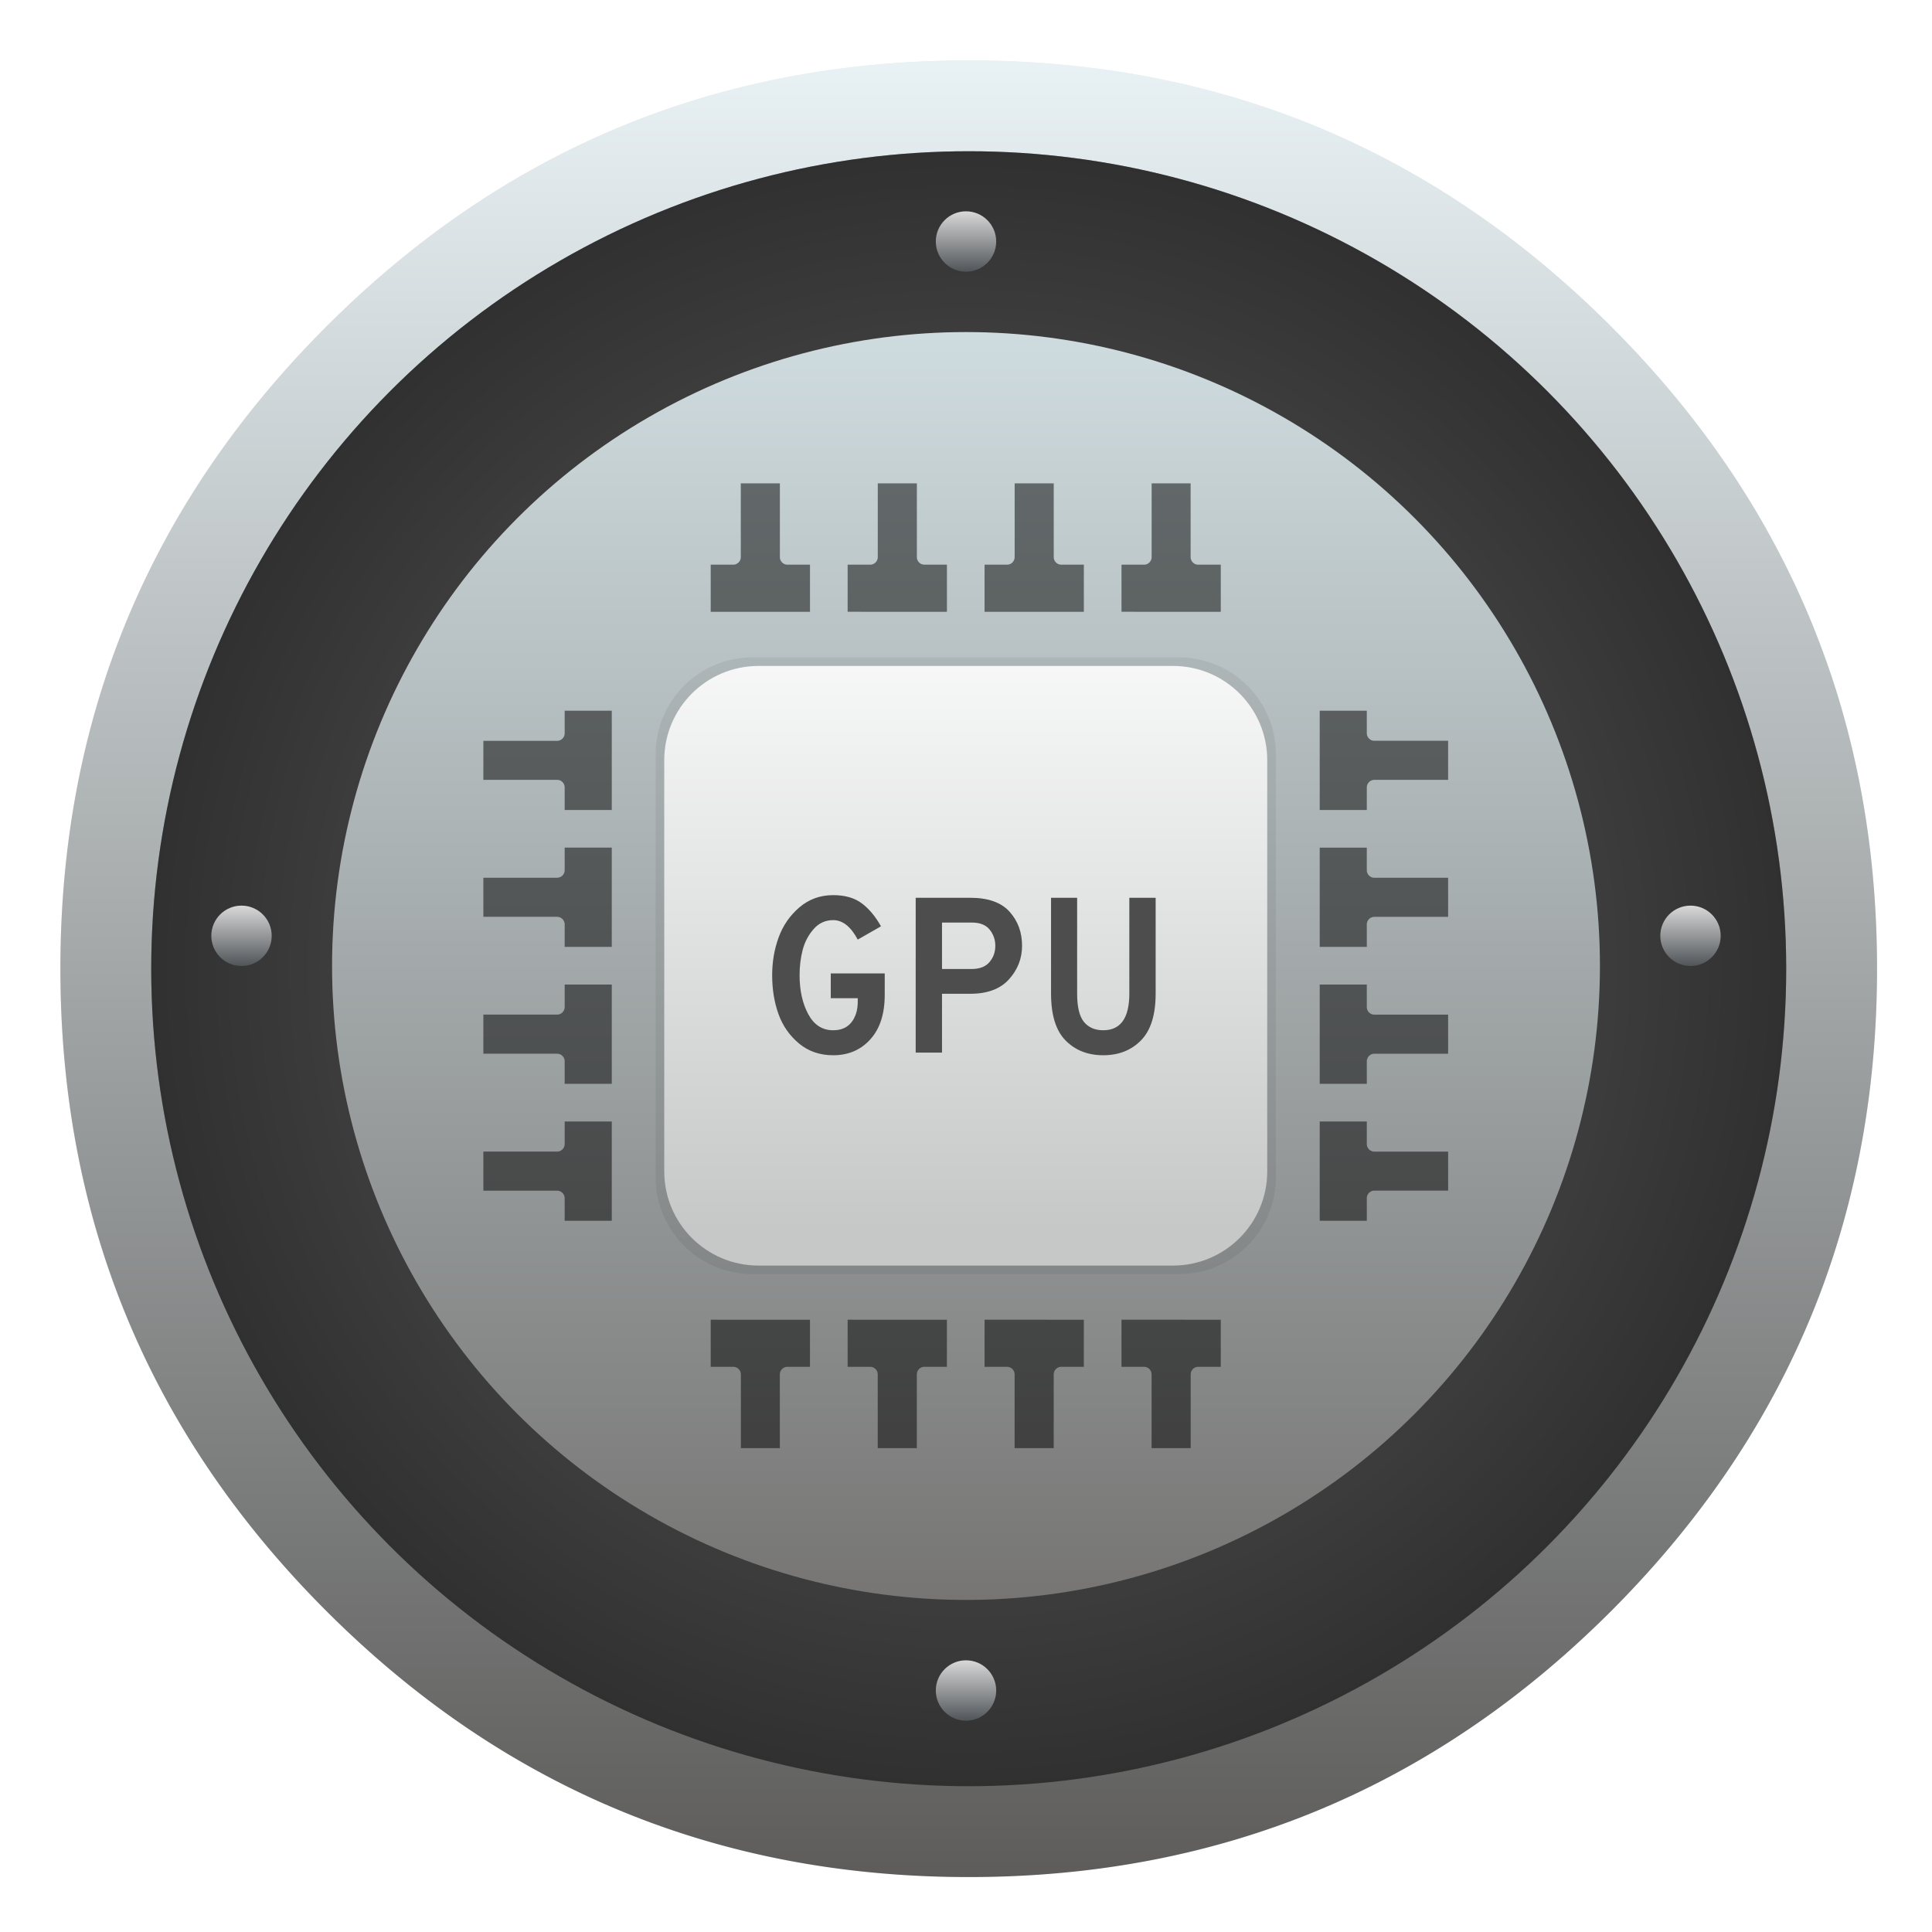
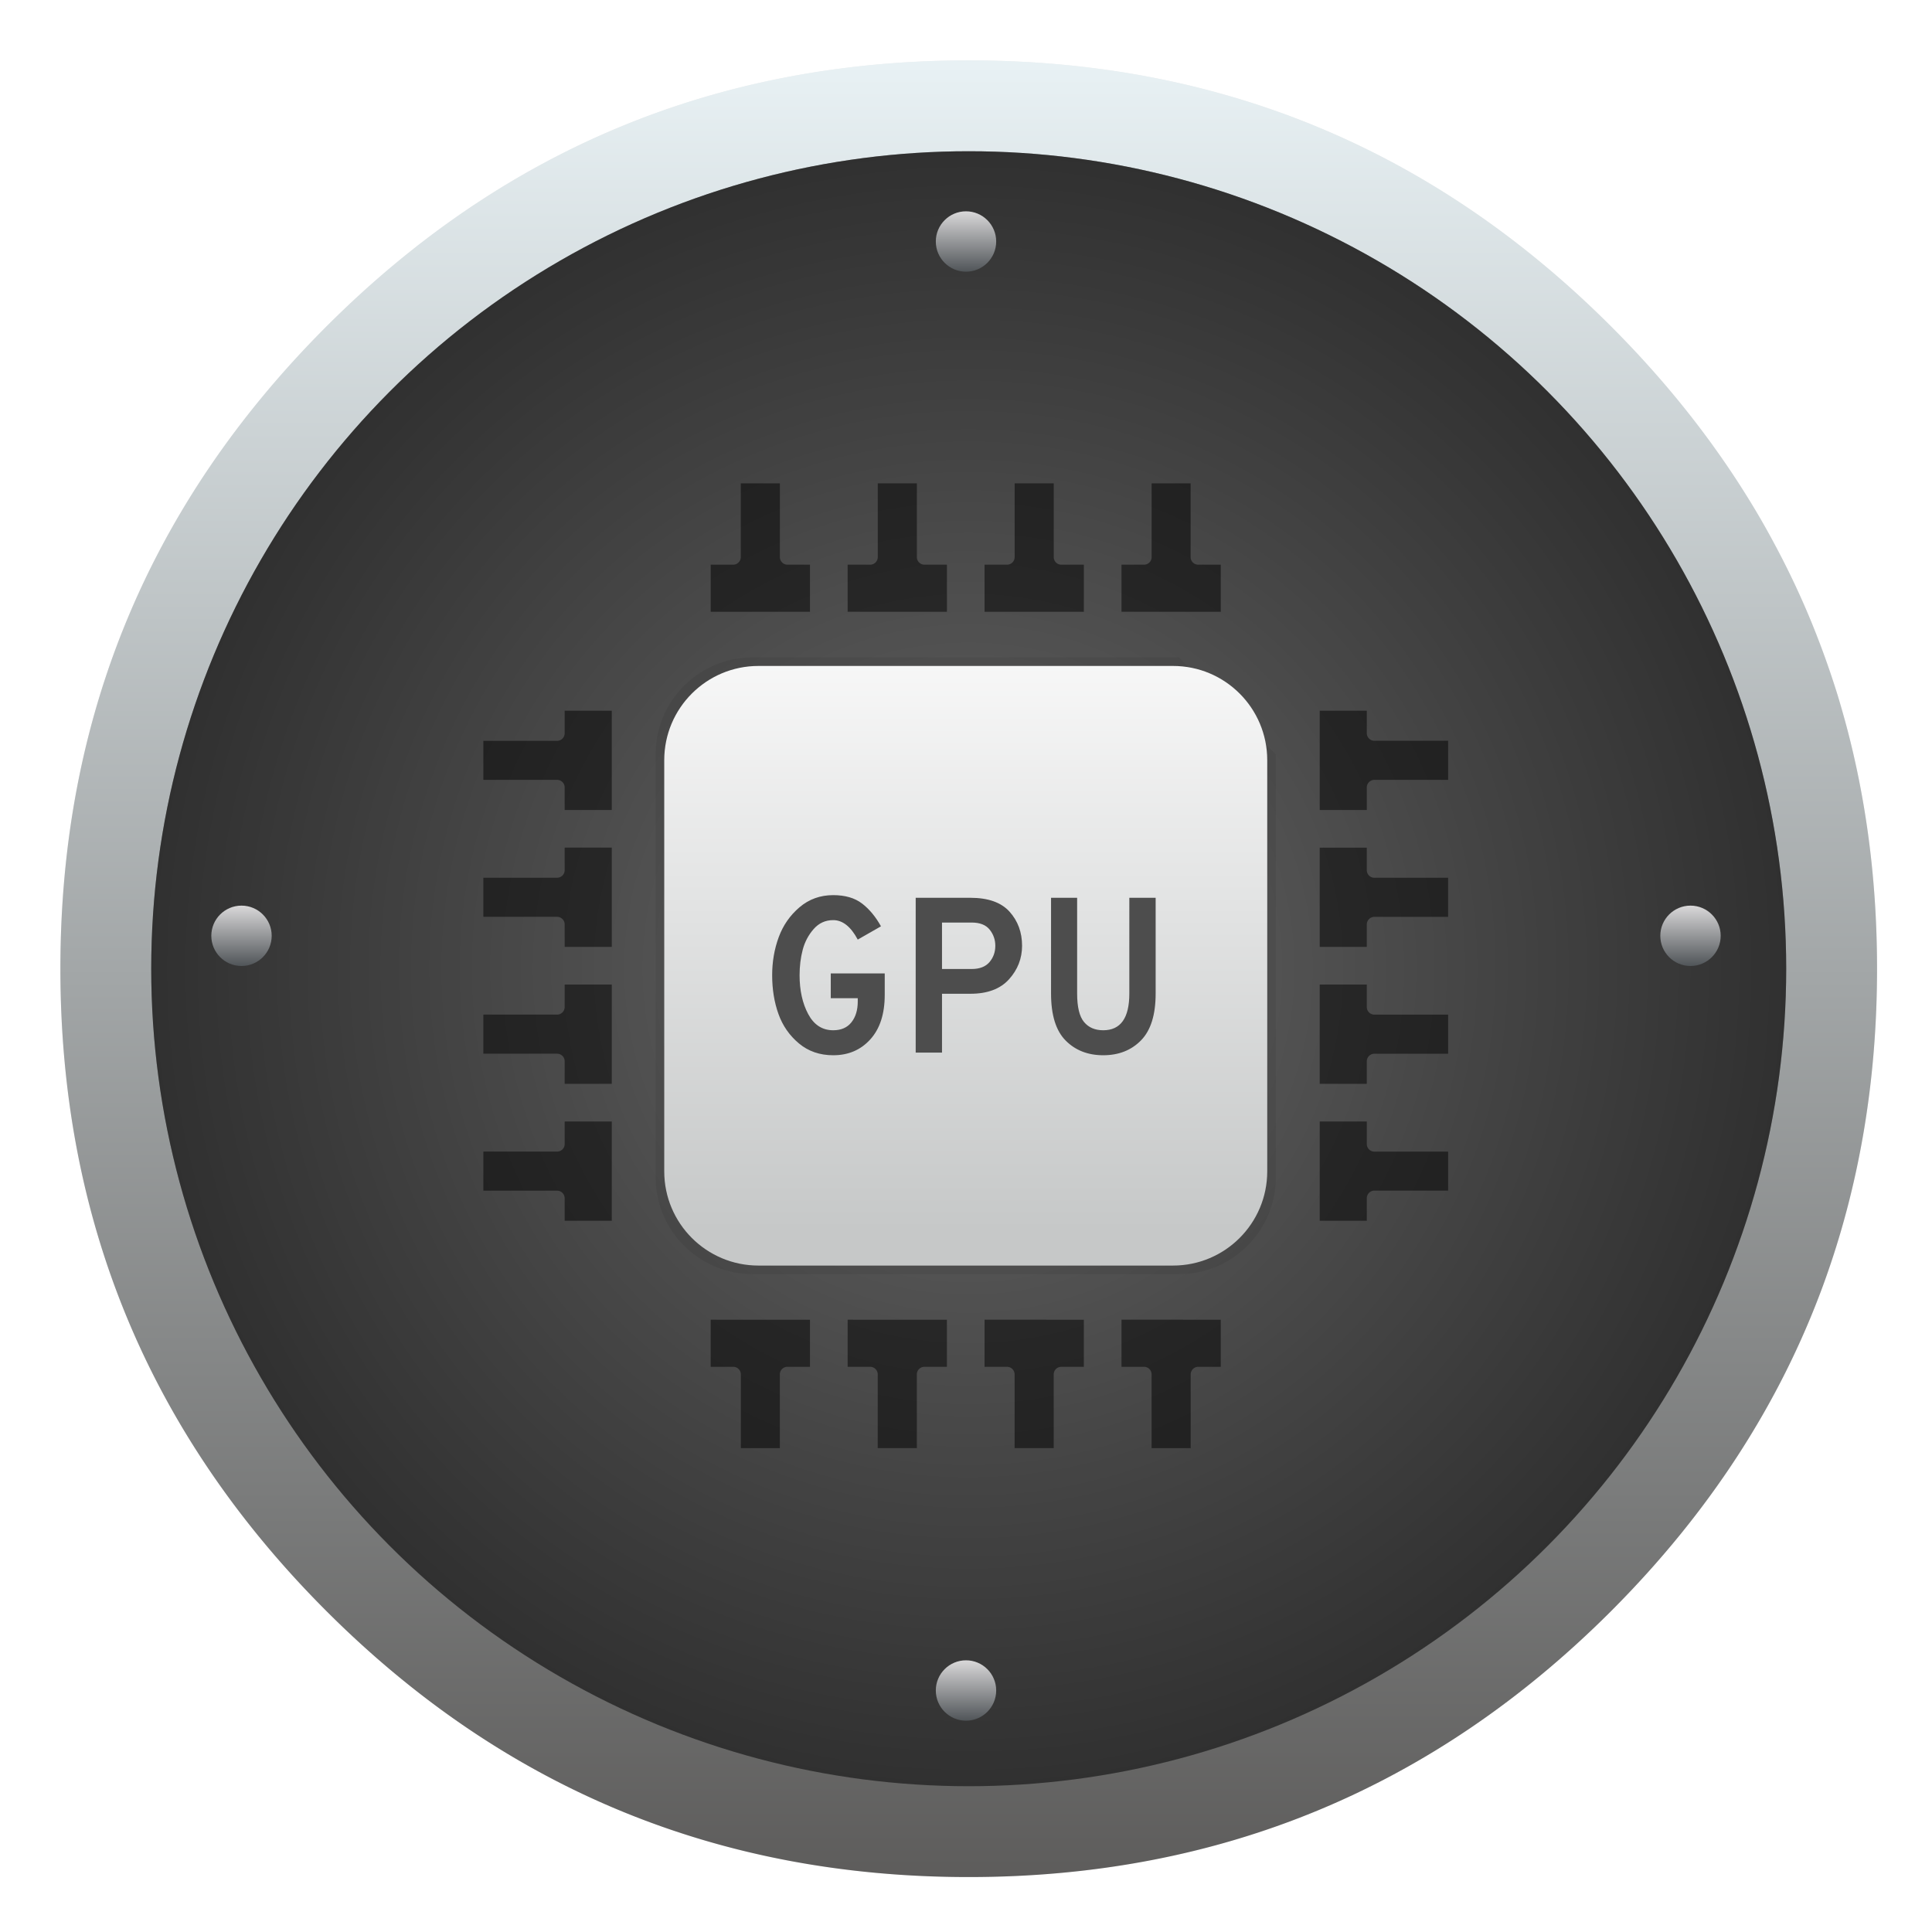
<svg xmlns="http://www.w3.org/2000/svg" xmlns:xlink="http://www.w3.org/1999/xlink" width="64" height="64" enable-background="new 0 0 1024 1024" image-rendering="optimizeSpeed">
  <defs>
    <linearGradient id="a">
      <stop offset="0" stop-color="#ecebec" />
      <stop offset="1" stop-color="#54595d" />
    </linearGradient>
    <linearGradient id="e" x1="67" x2="67" y1="18" y2="46" gradientTransform="matrix(1.5 0 0 1.5 -68.5 -16)" gradientUnits="userSpaceOnUse">
      <stop offset="0" stop-color="#cfdcdf" />
      <stop offset="1" stop-color="#767574" />
    </linearGradient>
    <linearGradient xlink:href="#a" id="f" x1="8" x2="8" y1="30" y2="32" gradientUnits="userSpaceOnUse" />
    <linearGradient xlink:href="#a" id="g" x1="8" x2="8" y1="30" y2="32" gradientTransform="translate(48)" gradientUnits="userSpaceOnUse" />
    <linearGradient xlink:href="#a" id="h" x1="8" x2="8" y1="30" y2="32" gradientTransform="translate(24 -23)" gradientUnits="userSpaceOnUse" />
    <linearGradient xlink:href="#a" id="i" x1="8" x2="8" y1="30" y2="32" gradientTransform="translate(24 25)" gradientUnits="userSpaceOnUse" />
    <linearGradient id="c" x1="499.95" x2="499.95" y1="2.008" y2="1026" gradientTransform="translate(2 2)scale(.996)" gradientUnits="userSpaceOnUse">
      <stop offset="0" stop-color="#e8f1f4" />
      <stop offset="1" stop-color="#5d5c5b" />
    </linearGradient>
    <linearGradient id="k" x1=".01" x2=".01" y1=".938" y2="-.158" gradientTransform="matrix(106.25 0 0 105.65 -17.266 -18.827)" gradientUnits="userSpaceOnUse">
      <stop offset="0" stop-color="#c6c8c8" />
      <stop offset="1" stop-color="#fff" />
    </linearGradient>
    <filter id="b" width="1.072" height="1.072" x="-.036" y="-.036" color-interpolation-filters="sRGB">
      <feGaussianBlur stdDeviation="15.3" />
    </filter>
    <filter id="j" width="1.12" height="1.12" x="-.06" y="-.06" color-interpolation-filters="sRGB">
      <feGaussianBlur stdDeviation="2.724" />
    </filter>
    <radialGradient id="d" cx="512.01" cy="512.01" r="470.16" gradientTransform="translate(12.152 12.141)scale(.976)" gradientUnits="userSpaceOnUse">
      <stop offset="0" stop-opacity="0" />
      <stop offset="1" stop-opacity=".526" />
    </radialGradient>
  </defs>
  <g transform="translate(1.882 1.883)scale(.059)">
    <path d="M984.88 316.75q-9.292-22.529-20.962-44.139a452 452 0 0 0-13.938-24.203c-21.124-34.252-46.894-66.614-77.311-97.029-99.568-99.568-219.83-149.38-360.67-149.38-140.85 0-261.05 49.811-360.61 149.38-99.569 99.572-149.38 219.78-149.38 360.61s49.811 261.11 149.38 360.67c99.568 99.568 219.78 149.32 360.61 149.32 140.84 0 261.11-49.758 360.67-149.32 54.836-54.89 94.598-116.04 119.23-183.42 20.043-54.943 30.092-113.99 30.092-177.25 0-48.515-5.889-94.598-17.72-138.25a657 657 0 0 0-4.214-14.695 498 498 0 0 0-15.18-42.302z" filter="url(#b)" opacity=".25" />
    <path fill="url(#c)" d="M984.88 316.75q-9.292-22.529-20.962-44.139a452 452 0 0 0-13.938-24.203c-21.124-34.252-46.894-66.614-77.311-97.029-99.568-99.568-219.83-149.38-360.67-149.38-140.85 0-261.05 49.811-360.61 149.38-99.569 99.572-149.38 219.78-149.38 360.61s49.811 261.11 149.38 360.67c99.568 99.568 219.78 149.32 360.61 149.32 140.84 0 261.11-49.758 360.67-149.32 54.836-54.89 94.598-116.04 119.23-183.42 20.043-54.943 30.092-113.99 30.092-177.25 0-48.515-5.889-94.598-17.72-138.25a657 657 0 0 0-4.214-14.695 498 498 0 0 0-15.18-42.302z" />
    <circle cx="512" cy="511.99" r="458.99" fill="#666" color="#000" enable-background="accumulate" />
    <circle cx="512" cy="511.99" r="458.99" fill="url(#d)" color="#000" enable-background="accumulate" />
  </g>
-   <circle cx="32" cy="32" r="21" fill="url(#e)" fill-rule="evenodd" style="paint-order:normal" />
  <g fill-rule="evenodd">
    <circle cx="8" cy="31" r="1" fill="url(#f)" opacity=".9" style="paint-order:normal" />
    <circle cx="56" cy="31" r="1" fill="url(#g)" opacity=".9" style="paint-order:normal" />
    <circle cx="32" cy="8" r="1" fill="url(#h)" opacity=".9" style="paint-order:normal" />
    <circle cx="32" cy="56" r="1" fill="url(#i)" opacity=".9" style="paint-order:normal" />
  </g>
  <g stroke-width="5.313">
-     <path d="M73.424-20.337H-1.704c-9.432 0-17.08 7.648-17.08 17.078v74.518c0 9.433 7.648 17.078 17.08 17.078h75.128c9.432 0 17.078-7.645 17.078-17.078V-3.259c0-9.43-7.646-17.078-17.078-17.078" filter="url(#j)" opacity=".25" style="isolation:isolate" transform="translate(25.25 25.6)scale(.188)" />
+     <path d="M73.424-20.337H-1.704c-9.432 0-17.08 7.648-17.08 17.078v74.518c0 9.433 7.648 17.078 17.08 17.078h75.128c9.432 0 17.078-7.645 17.078-17.078V-3.259" filter="url(#j)" opacity=".25" style="isolation:isolate" transform="translate(25.25 25.6)scale(.188)" />
    <path fill="url(#k)" d="M72.38-18.827H-.661c-9.17 0-16.605 7.435-16.605 16.603v72.448c0 9.17 7.435 16.603 16.605 16.603H72.38c9.17 0 16.603-7.433 16.603-16.603V-2.224c0-9.168-7.433-16.603-16.603-16.603" style="isolation:isolate" transform="translate(25.25 25.6)scale(.188)" />
    <path d="M-9.078-28.426v.053H8.414v-8.298H4.45a1.34 1.34 0 0 1-1.341-1.341V-51h-6.887v12.988c0 .74-.601 1.341-1.34 1.341h-3.96zm40.653.053h.968v-8.298h-3.956c-.74 0-1.34-.6-1.34-1.341V-51h-6.888v12.988c0 .74-.6 1.341-1.34 1.341h-3.97v8.298zm7.602-.053v.053h17.492v-8.298h-3.965a1.34 1.34 0 0 1-1.34-1.341V-51h-6.886v12.988c0 .74-.601 1.341-1.341 1.341h-3.96zm40.652.053h.967v-8.298h-3.972a1.34 1.34 0 0 1-1.341-1.341V-51h-6.868v12.988c0 .74-.6 1.341-1.34 1.341h-3.97v8.298zM64.27 96.367h-.967v8.3h3.966c.739 0 1.339.599 1.339 1.339v12.99h6.887v-12.989c0-.741.6-1.34 1.34-1.34h3.96v-8.299zm-24.128 0h-.966v8.3h3.954a1.34 1.34 0 0 1 1.34 1.339v12.99h6.888v-12.989c0-.741.6-1.34 1.34-1.34h3.97v-8.299zm-24.127 0h-.967v8.3h3.965c.74 0 1.339.599 1.339 1.339v12.99h6.889v-12.989c0-.741.599-1.34 1.339-1.34h3.96v-8.299H16.017zm-24.126 0h-.968v8.3h3.972a1.34 1.34 0 0 1 1.342 1.339v12.99h6.867v-12.989c0-.741.6-1.34 1.34-1.34h3.97v-8.299H-8.11zm128-102.01h-12.021a1.34 1.34 0 0 1-1.341-1.34v-3.958H98.23V6.553h8.298V2.585c0-.74.6-1.339 1.34-1.339h12.989v-6.889zm-12.021 24.139a1.34 1.34 0 0 1-1.341-1.342v-3.968H98.23v17.492h8.298v-3.954c0-.741.6-1.341 1.34-1.341h12.989v-6.888h-12.988zm0 24.118a1.34 1.34 0 0 1-1.341-1.341v-3.961H98.23v17.494h8.298v-3.965c0-.74.6-1.341 1.34-1.341h12.933l.003.002V49.5h.053v-6.885h-12.988zm0 24.137a1.34 1.34 0 0 1-1.341-1.339V61.44H98.23v17.492h8.298V74.96c0-.74.6-1.341 1.34-1.341h12.989v-6.867h-12.988zm-141.71-5.311h-.968v3.965c0 .74-.6 1.341-1.341 1.341h-12.988v6.887h12.988c.74 0 1.34.6 1.34 1.341v3.957h8.3V61.44zm0-24.128h-.968v3.956c0 .74-.6 1.34-1.341 1.34h-12.988v6.888h12.988a1.34 1.34 0 0 1 1.34 1.34v3.97h8.3V37.312zm0-24.127h-.968v3.965c0 .741-.6 1.34-1.341 1.34h-12.988v6.887h12.988a1.34 1.34 0 0 1 1.34 1.34v3.96h8.3V13.185zm0-24.126h-.968v3.972c0 .741-.6 1.34-1.341 1.34h-12.988V1.24h12.988a1.34 1.34 0 0 1 1.34 1.34v3.972h8.3v-17.494z" opacity=".5" style="isolation:isolate" transform="translate(25.25 25.6)scale(.188)" />
    <path fill="#4d4d4d" fill-rule="evenodd" d="M12.505 49.769q-3.547 0-6.041-2.085T2.86 42.501t-1.111-6.839q0-3.546 1.15-6.683t3.663-5.28 5.943-2.144q3.156 0 5.085 1.481t3.332 4.014l-4.092 2.338q-1.832-3.429-4.325-3.429-2.066 0-3.449 1.578T7.127 31.2t-.546 4.462q0 4.014 1.52 6.858 1.52 2.845 4.404 2.845 2.104 0 3.214-1.403 1.111-1.403 1.111-3.663v-.584h-4.754V35.35h9.508v3.78q0 5.027-2.533 7.833t-6.546 2.806m19.172-.468H27.04V22.023h9.625q4.715 0 6.917 2.455t2.202 6.001q0 3.351-2.299 5.904t-6.82 2.552h-4.988zm0-22.914v8.184h5.222q2.104 0 3.137-1.208t1.033-2.884q0-1.598-.994-2.845t-3.176-1.247zm28.408 23.382q-4.052 0-6.624-2.592t-2.572-8.281V22.023h4.598v16.873q0 3.547 1.208 5.008t3.39 1.461q4.599 0 4.599-6.469V22.023h4.637v16.873q0 5.612-2.572 8.242t-6.664 2.631" style="isolation:isolate" transform="translate(25.25 25.6)scale(.188)" />
  </g>
</svg>